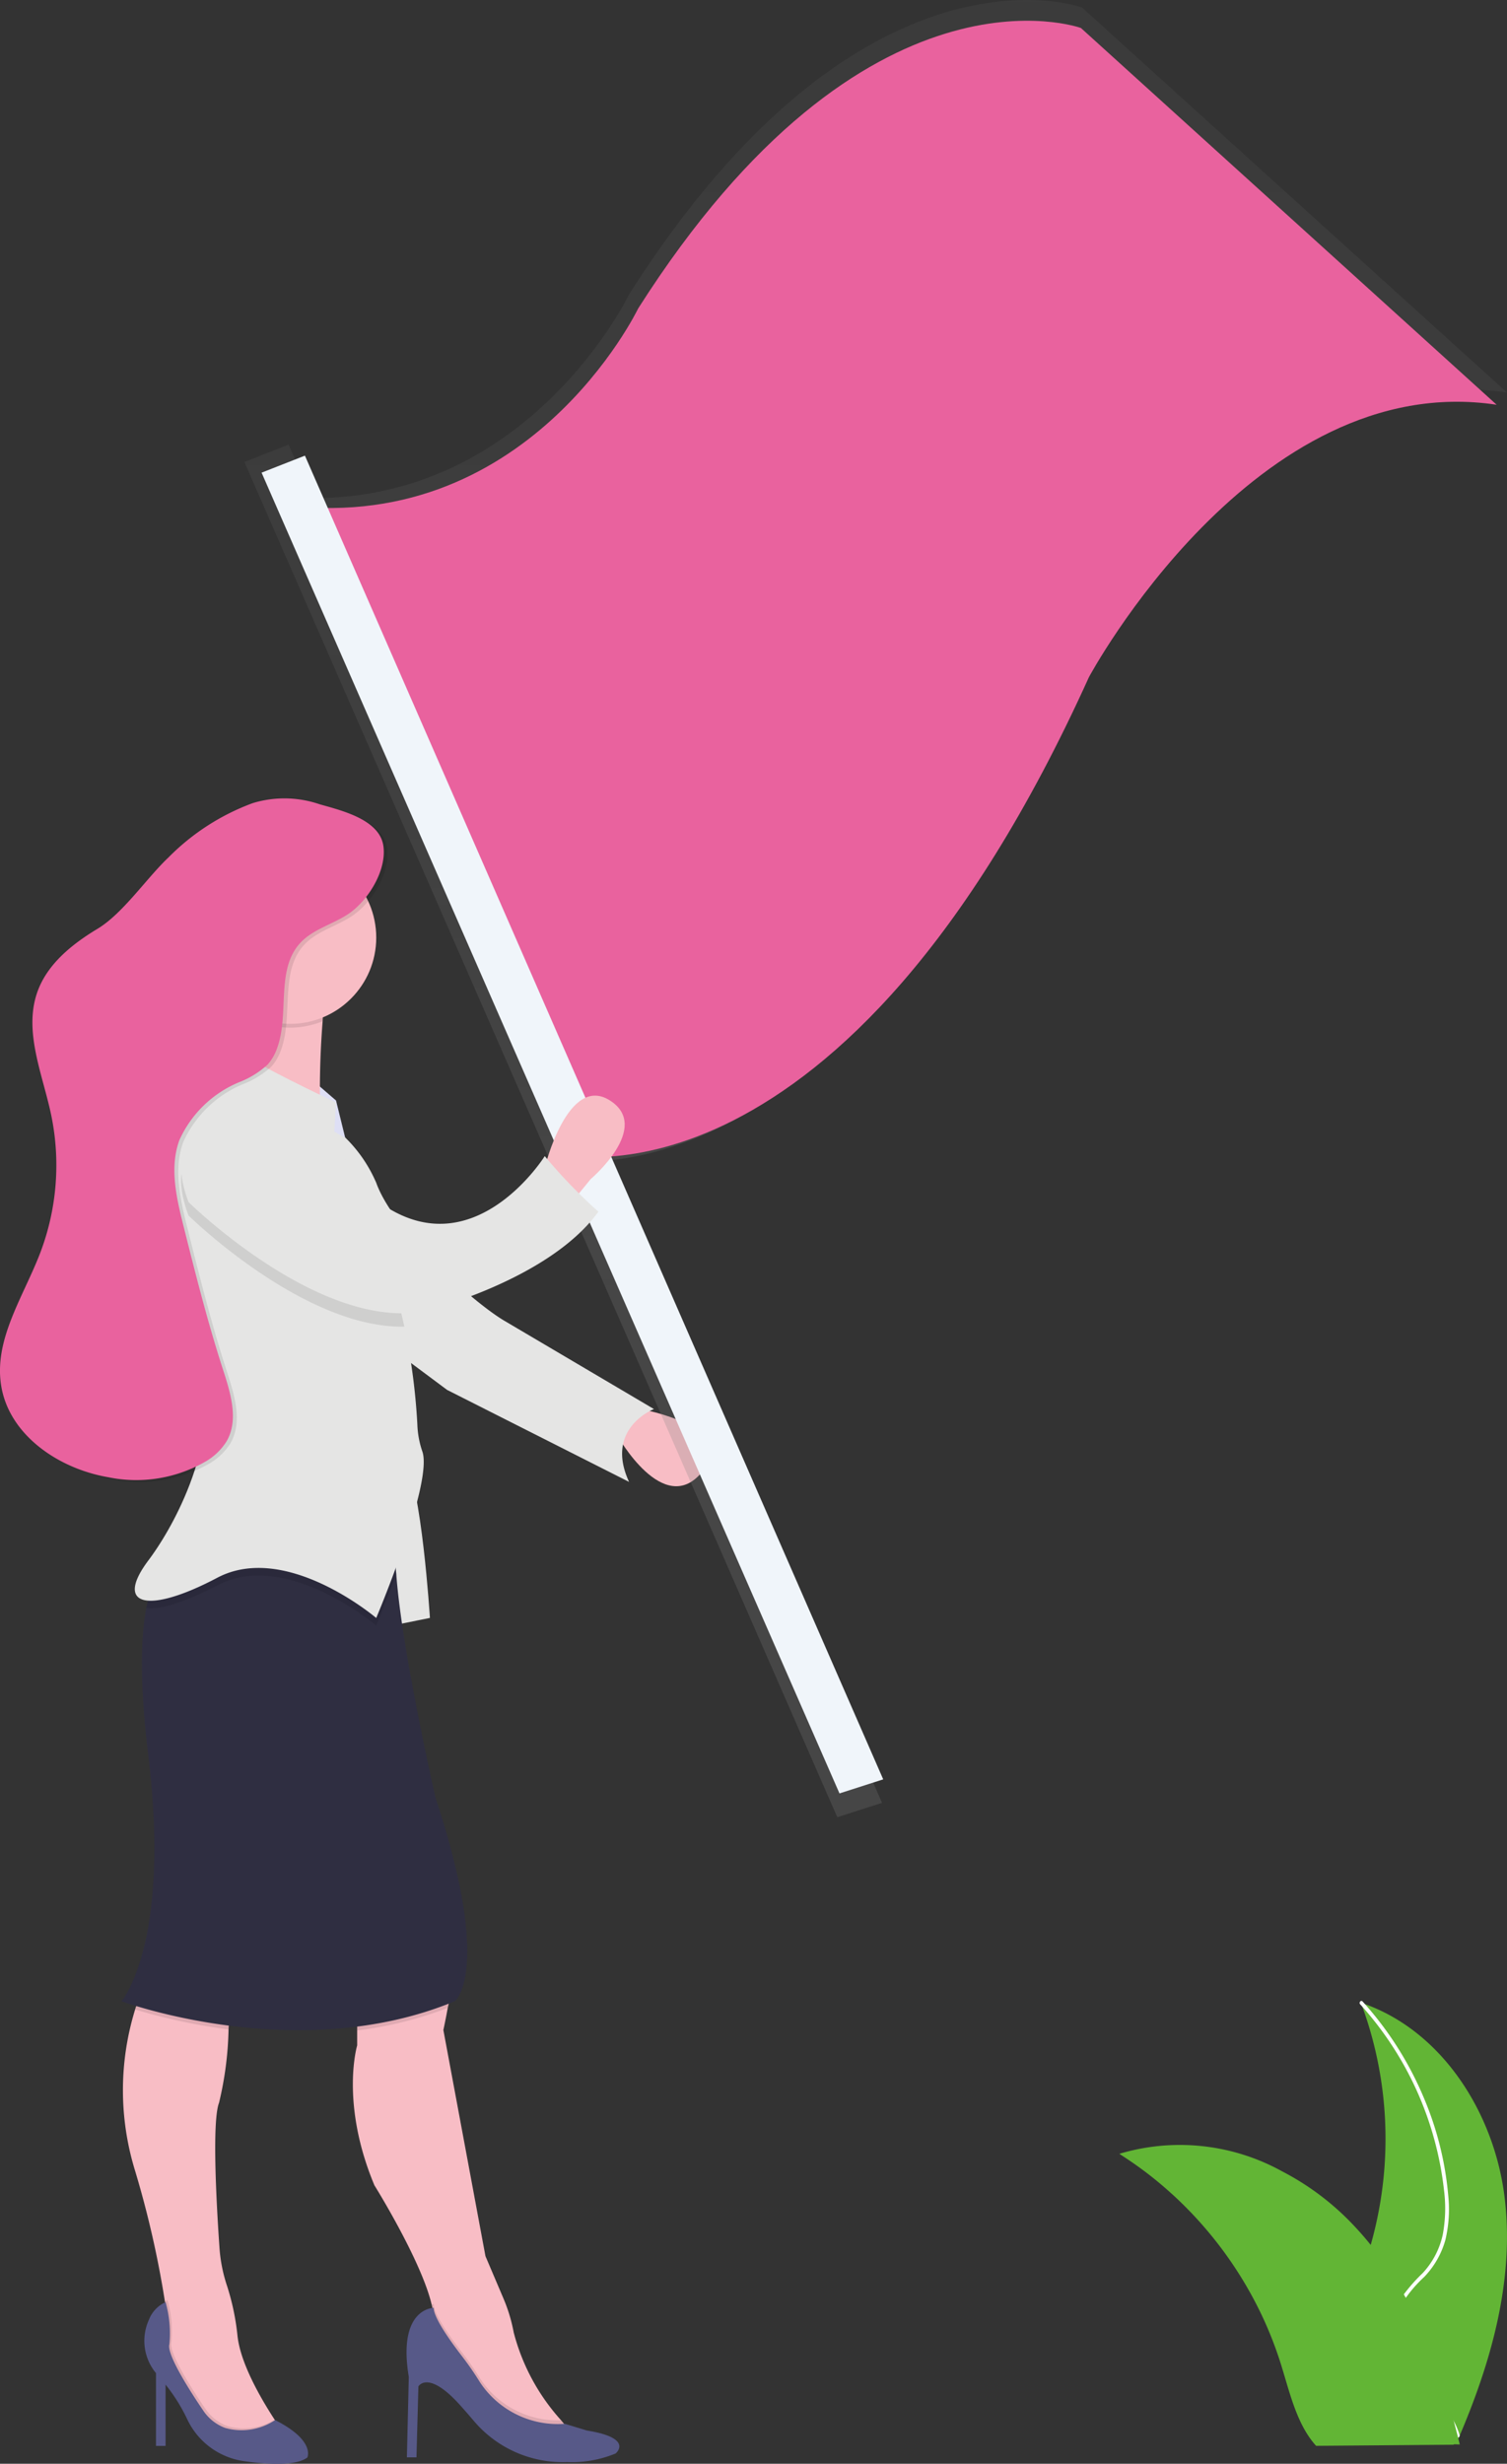
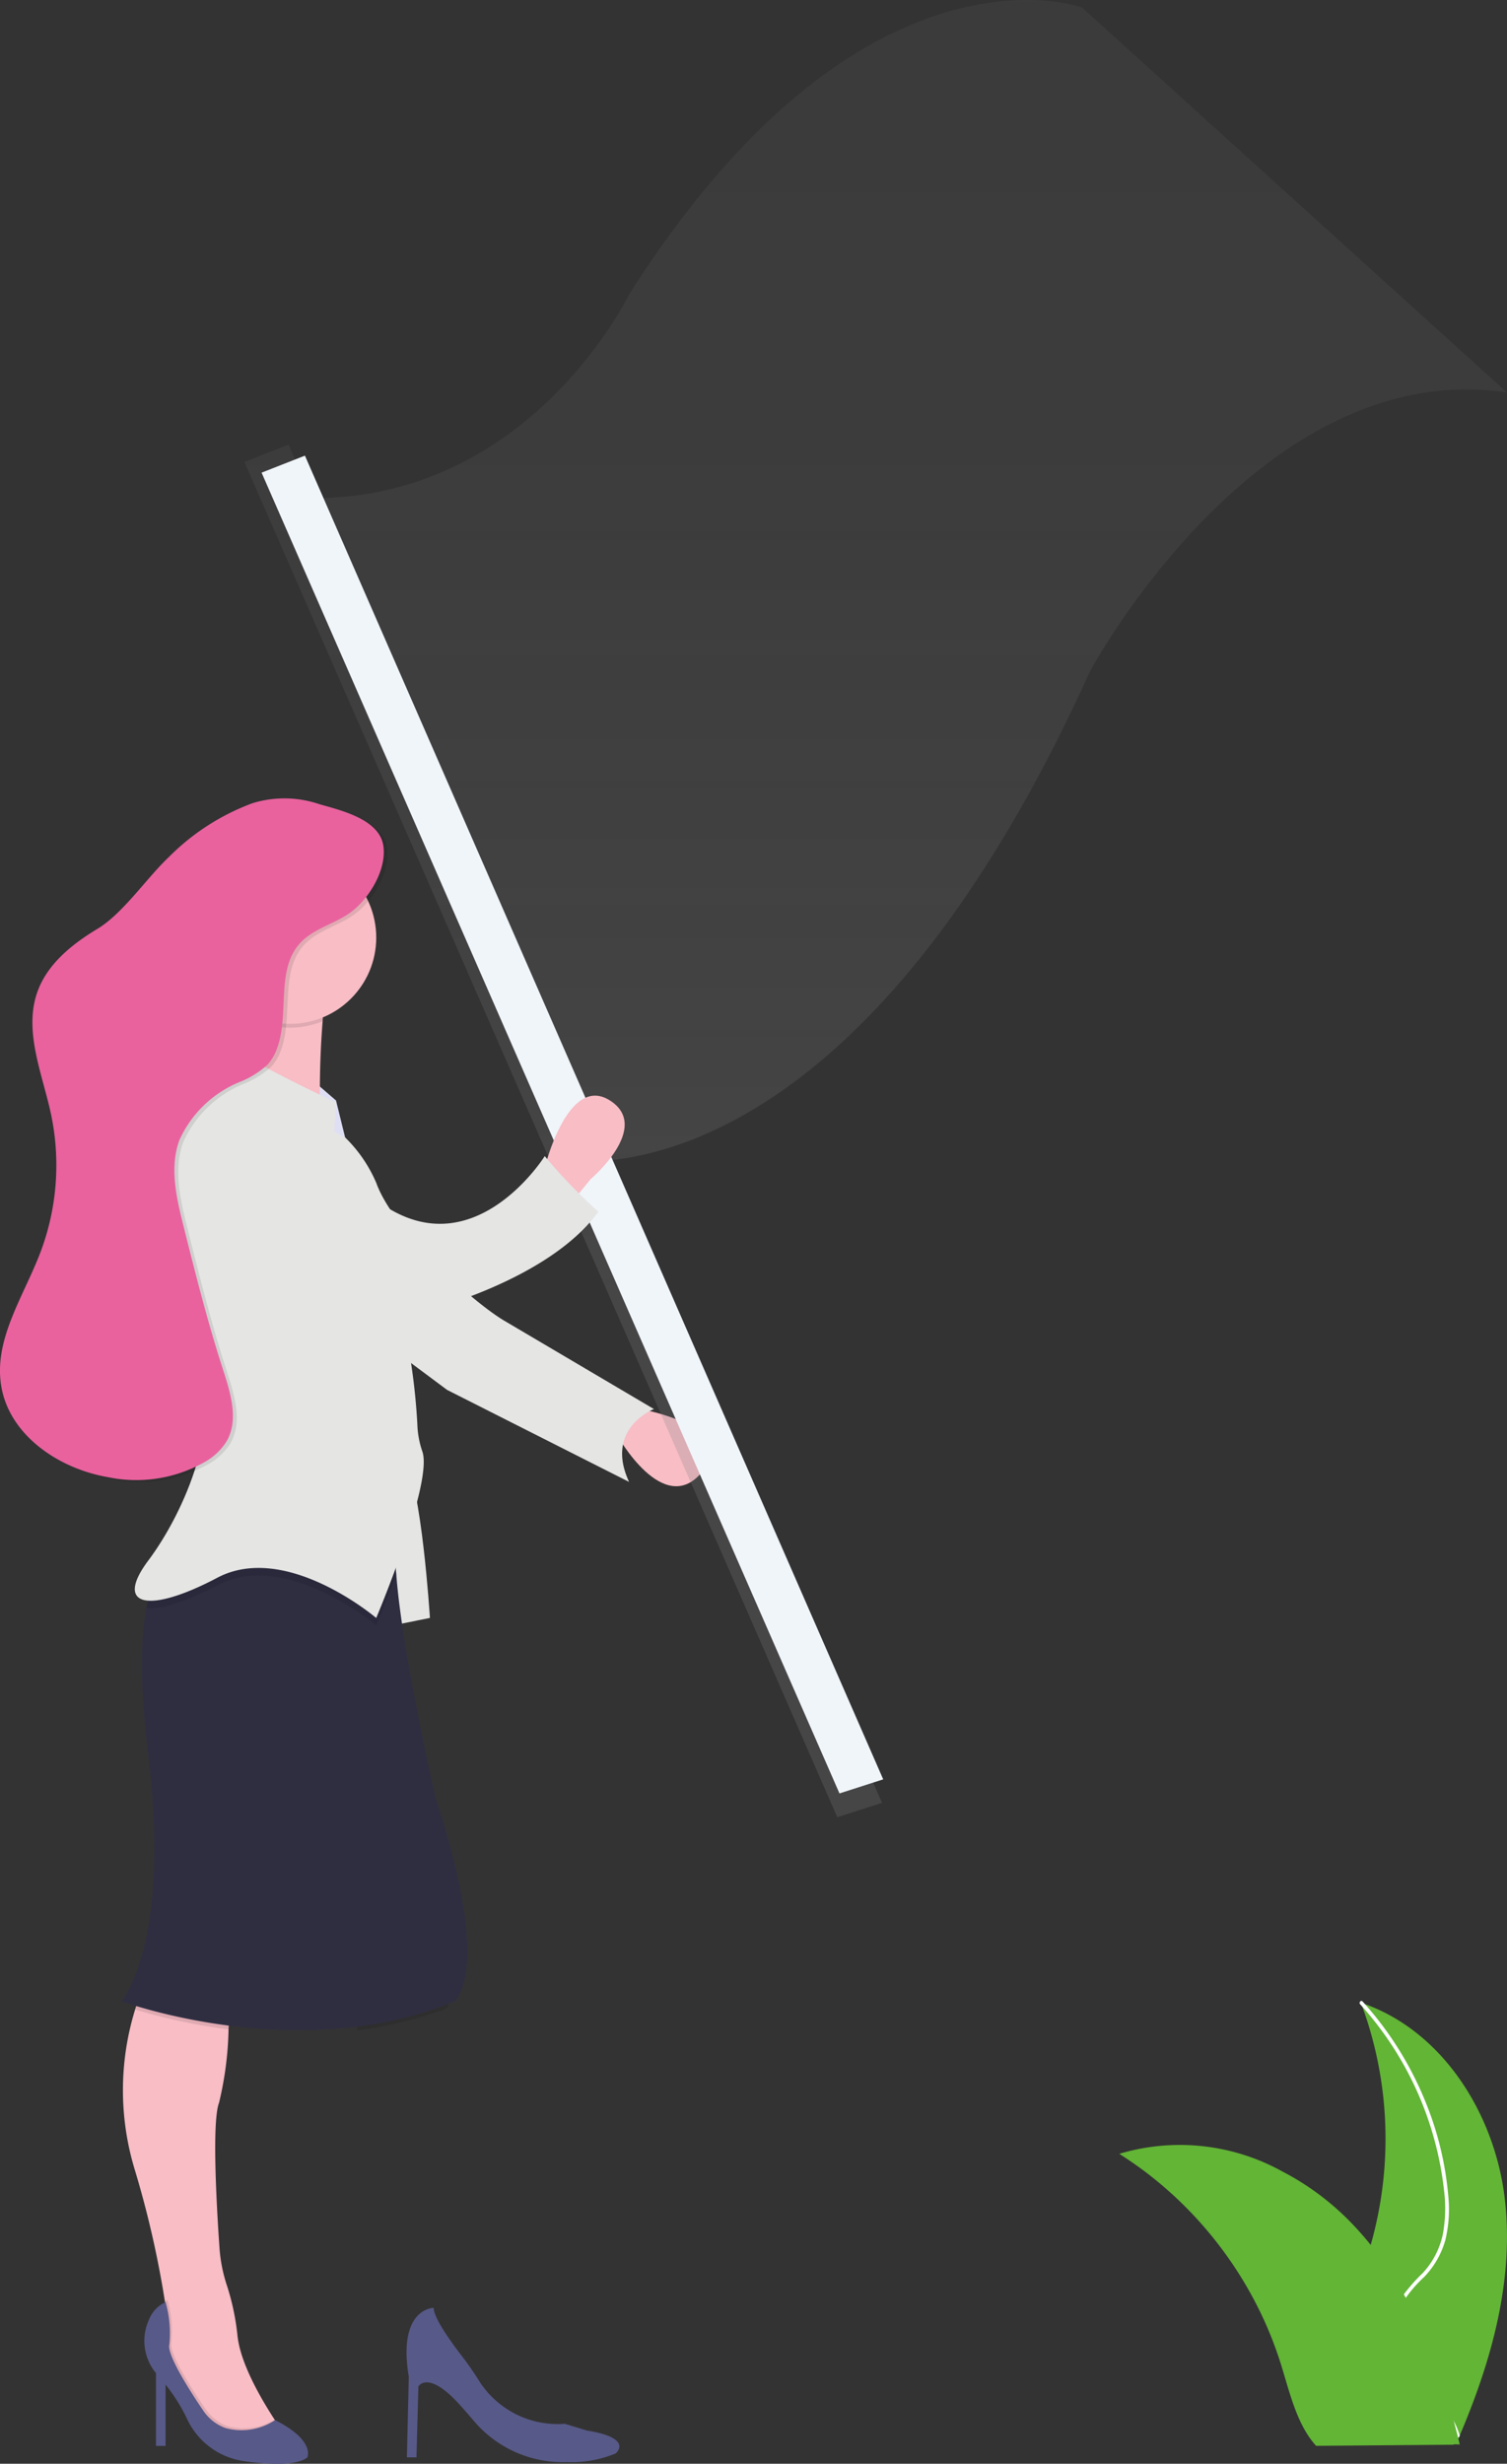
<svg xmlns="http://www.w3.org/2000/svg" width="114.576" height="187.199" viewBox="0 0 114.576 187.199">
  <rect x="0" y="0" width="114.576" height="187.199" fill="#333333" stroke="none" />
  <defs>
    <linearGradient id="linear-gradient" x1="0.786" y1="0.736" x2="0.786" y2="-0.071" gradientUnits="objectBoundingBox">
      <stop offset="0" stop-color="gray" stop-opacity="0.251" />
      <stop offset="0.54" stop-color="gray" stop-opacity="0.122" />
      <stop offset="1" stop-color="gray" stop-opacity="0.102" />
    </linearGradient>
  </defs>
  <g id="undraw_gdpr_-3-xfb" transform="translate(-46.202 -0.008)">
    <path id="パス_935" data-name="パス 935" d="M525.738,473.3s7.572,1.311,4.659,4.805-6.407-2.767-6.407-2.767Z" transform="translate(-430.836 -366.231)" fill="#f8bdc5" />
    <path id="パス_936" data-name="パス 936" d="M421.54,374.67a10.692,10.692,0,0,1,5.1,5.387c1.311,3.638,7.281,9.027,9.755,10.485s11.357,6.7,11.357,6.7-3.785,1.455-1.892,5.533l-13.833-6.988-6.258-4.659Z" transform="translate(-351.83 -290.171)" fill="#e5e5e4" />
    <path id="パス_938" data-name="パス 938" d="M463.672,6S446.995-.09,429.26,27.788c0,0-7.455,15.56-24.114,15.5l-1.785-4.069L400,40.539l45.079,102.973,3.4-1.092L427.249,93.648c7.043-.54,22.739-5.611,37.054-37.219,0,0,12.86-24,31.693-21.167Z" transform="translate(-335.219 -5.43)" fill="url(#linear-gradient)" />
-     <path id="パス_939" data-name="パス 939" d="M410.51,49.05l21.851,49.413s21.19,5.172,39.954-36.256c0,0,12.586-23.48,31-20.7L471.706,12.879s-16.315-5.95-33.661,21.313C438.043,34.192,429.581,51.869,410.51,49.05Z" transform="translate(-343.324 -10.745)" fill="#e9629e" />
    <path id="パス_955" data-name="パス 955" d="M309.21,152.593l43.937,100.353,3.325-1.069L312.505,151.3Z" transform="translate(-243.12 -116.672)" fill="#f0f5fa" />
    <path id="パス_956" data-name="パス 956" d="M499.81,374.711s1.748-7.135,4.952-5.1-1.455,5.97-1.455,5.97l-1.311,1.6Z" transform="translate(-412.19 -285.99)" fill="#f8bdc5" />
    <path id="パス_957" data-name="パス 957" d="M326.682,359.16l1.659,1.432.7,2.842-1.137-.659v-2.183l-1.224-.146Z" transform="translate(-256.592 -276.967)" fill="#dedff7" />
    <path id="パス_958" data-name="パス 958" d="M326.682,359.16l1.659,1.432.7,2.842-1.137-.659v-2.183l-1.224-.146Z" transform="translate(-256.592 -276.967)" fill="#e5e5e4" opacity="0.1" />
    <path id="パス_959" data-name="パス 959" d="M444.77,487.861l.968,12.524,2.895-.583s-.643-10.192-1.929-11.94S444.77,487.861,444.77,487.861Z" transform="translate(-369.744 -376.862)" fill="#e5e5e4" />
    <path id="パス_961" data-name="パス 961" d="M372.113,697.578l-4.659.728-2.62-2.039-1.892-5.97v-2.188a4.816,4.816,0,0,0-.053-.783,74.878,74.878,0,0,0-2.288-9.993,20.748,20.748,0,0,1,.025-12.178,10.771,10.771,0,0,1,.993-2.236h6.261s-.034,1.737-.151,3.744a25.853,25.853,0,0,1-.723,5.577c-.558,1.451-.176,8.025.034,11.025a11.671,11.671,0,0,0,.57,2.874h0a18.4,18.4,0,0,1,.8,3.812c.229,2.117,1.805,4.805,2.821,6.364C371.747,697.089,372.113,697.578,372.113,697.578Z" transform="translate(-304.151 -512.461)" fill="#f8bdc5" />
-     <path id="パス_962" data-name="パス 962" d="M453.117,693.635l-2.039.583-3.931-1.6-4.952-5.24v-2.911a5.541,5.541,0,0,0-.158-1c-.8-3.359-4.348-9.043-4.348-9.043-2.62-6.261-1.311-10.629-1.311-10.629v-4.517s6.844-2.329,7.135-1.455a10.192,10.192,0,0,1-.249,3.128c-.165.915-.332,1.675-.332,1.675l3.2,17.183,1.362,3.2a12.36,12.36,0,0,1,.787,2.6,15.89,15.89,0,0,0,3.59,6.656A17.894,17.894,0,0,0,453.117,693.635Z" transform="translate(-363.021 -508.375)" fill="#f8bdc5" />
    <path id="パス_963" data-name="パス 963" d="M382.814,779.523l-4.659.728-2.62-2.039-1.892-5.97v-2.188a4.811,4.811,0,0,0-.053-.783,1.087,1.087,0,0,1,.2-.092,8.593,8.593,0,0,1,.291,3.2c-.229.812,1.755,3.846,2.572,5.034a3.448,3.448,0,0,0,1.677,1.332,4.486,4.486,0,0,0,3.615-.49C382.448,779.033,382.814,779.523,382.814,779.523Z" transform="translate(-314.852 -594.405)" opacity="0.1" />
    <path id="パス_964" data-name="パス 964" d="M376.71,778.793a4.593,4.593,0,0,1-3.787.6,3.446,3.446,0,0,1-1.677-1.323c-.817-1.2-2.805-4.231-2.572-5.034a8.642,8.642,0,0,0-.291-3.2,2.4,2.4,0,0,0-1.259,1.323,3.846,3.846,0,0,0,.531,4.068v5.529h.728V776.1a13.235,13.235,0,0,1,1.632,2.6,5.645,5.645,0,0,0,4.348,3.217c1.874.265,3.943.364,4.805-.284C379.156,781.626,379.8,780.352,376.71,778.793Z" transform="translate(-309.593 -594.906)" fill="#575988" />
-     <path id="パス_965" data-name="パス 965" d="M473.29,780.667l-2.039.583-3.931-1.6-4.952-5.24V771.5a5.548,5.548,0,0,0-.158-1,1.1,1.1,0,0,1,.158-.016c0,.758,1.291,2.561,2.2,3.73a22.858,22.858,0,0,1,1.32,1.911,7.024,7.024,0,0,0,6.156,3.185C472.757,780.155,473.29,780.667,473.29,780.667Z" transform="translate(-383.194 -595.408)" opacity="0.1" />
    <path id="パス_966" data-name="パス 966" d="M455.947,771.74s-2.766,0-1.892,5.242l-.144,6.117h.728l.146-5.387s.728-1.311,3.2,1.455q.563.629,1.018,1.167a8.844,8.844,0,0,0,7.073,3.123,8.741,8.741,0,0,0,3.7-.65s1.455-1.165-2.185-1.748l-1.675-.51a7.088,7.088,0,0,1-6.458-3.169,22.605,22.605,0,0,0-1.323-1.92C457.24,774.3,455.947,772.5,455.947,771.74Z" transform="translate(-376.773 -596.379)" fill="#575988" />
    <path id="パス_967" data-name="パス 967" d="M364.774,662.93h6.261s-.034,1.737-.151,3.744a44.2,44.2,0,0,1-7.094-1.508A10.776,10.776,0,0,1,364.774,662.93Z" transform="translate(-307.295 -512.468)" opacity="0.1" />
    <path id="パス_968" data-name="パス 968" d="M444.326,660.947a28.984,28.984,0,0,1-6.885,1.712v-3.384s6.844-2.329,7.135-1.455A10.044,10.044,0,0,1,444.326,660.947Z" transform="translate(-364.092 -508.375)" opacity="0.1" />
    <path id="パス_969" data-name="パス 969" d="M384.516,551.177c-11.94,4.952-25.336,0-25.336,0s3.785-4.368,2.039-18.638c-.686-5.659-.563-9.119-.151-11.236.625-3.22,1.9-3.325,1.9-3.325l17.183-2.039a9.926,9.926,0,0,0-.078,2.792c.41,5.8,2.988,17.011,2.988,17.011C387.429,548.994,384.516,551.177,384.516,551.177Z" transform="translate(-303.74 -399.114)" fill="#2f2e41" />
    <path id="パス_970" data-name="パス 970" d="M399.881,323.856a9.171,9.171,0,0,0-.872,3.59,68.132,68.132,0,0,0-.149,8.2s-8.883,4.805-6.844-1.455A15.643,15.643,0,0,0,391,322.547S401.338,321.673,399.881,323.856Z" transform="translate(-328.278 -249.842)" fill="#f8bdc5" />
    <path id="パス_971" data-name="パス 971" d="M399.881,323.861a9.171,9.171,0,0,0-.872,3.59,6.553,6.553,0,0,1-6.636-1.007,14.9,14.9,0,0,0-1.373-3.89S401.339,321.678,399.881,323.861Z" transform="translate(-328.279 -249.847)" opacity="0.1" />
    <circle id="楕円形_49" data-name="楕円形 49" cx="6.554" cy="6.554" r="6.554" transform="translate(61.699 64.694)" fill="#f8bdc5" />
    <path id="パス_972" data-name="パス 972" d="M386.44,518.732c-.8,2.192-1.524,3.906-1.524,3.906s-6.844-5.826-12.085-3.057c-2.474,1.3-4.361,1.865-5.391,1.723.625-3.22,1.9-3.325,1.9-3.325l17.183-2.039A9.812,9.812,0,0,0,386.44,518.732Z" transform="translate(-310.11 -399.114)" opacity="0.1" />
    <path id="パス_973" data-name="パス 973" d="M381.954,397.9s-6.844-5.824-12.084-3.057-7.863,2.185-5.243-1.311,6.117-10.922,3.494-16.455-3.641-14.27-1.6-16.6,3.931-4.952,3.931-5.533c0,0,7.426,5.387,8.883,7.572a28.848,28.848,0,0,1,1.863,4.194c.41,1.062.844,2.229,1.272,3.4a43.3,43.3,0,0,1,1.625,5.652,47.789,47.789,0,0,1,.986,7.437,7.041,7.041,0,0,0,.371,2.027C386.323,387.557,381.954,397.9,381.954,397.9Z" transform="translate(-307.148 -274.956)" fill="#e5e5e4" />
    <path id="パス_974" data-name="パス 974" d="M401.53,358.235l-.172,3.039-8.407-6.407s-.16-1.286,2.025.023S401.53,358.235,401.53,358.235Z" transform="translate(-329.781 -274.463)" fill="#e5e5e4" />
-     <path id="パス_975" data-name="パス 975" d="M395.952,395.354c-7.691.142-16.407-8.446-16.407-8.446-3.057-8.153,7.281-6.407,7.281-6.407s.851,2.192,6.231,5.8c.41,1.062.844,2.229,1.272,3.405A43.293,43.293,0,0,1,395.952,395.354Z" transform="translate(-319.009 -294.546)" opacity="0.1" />
    <path id="パス_976" data-name="パス 976" d="M379.545,382.457s9.9,9.755,17.91,8.3c0,0,9.464-2.329,13.252-7.572a39.03,39.03,0,0,1-4.078-4.222s-5.1,8.153-11.94,3.931-7.863-6.844-7.863-6.844S376.488,374.3,379.545,382.457Z" transform="translate(-319.009 -291.113)" fill="#e5e5e4" />
    <path id="パス_977" data-name="パス 977" d="M344.387,271.605a8.261,8.261,0,0,0-5.091-.085,17.532,17.532,0,0,0-6.407,4.133c-1.643,1.549-3.451,4.249-5.384,5.412s-3.824,2.677-4.577,4.805c-1.06,3,.391,6.217,1.048,9.327a18.72,18.72,0,0,1-.824,10.478c-1.272,3.327-3.545,6.581-2.975,10.1.6,3.764,4.375,6.318,8.13,6.961a10.543,10.543,0,0,0,7.5-1.245,4.578,4.578,0,0,0,1.51-1.487c.927-1.6.318-3.618-.254-5.38-1.172-3.609-2.1-7.293-3.023-10.972-.54-2.149-1.076-4.453-.311-6.533a8.587,8.587,0,0,1,4.551-4.4,6.819,6.819,0,0,0,2.146-1.327,3.69,3.69,0,0,0,.716-1.215c.979-2.611-.119-5.979,1.771-8.032.961-1.043,2.442-1.405,3.627-2.185,1.5-.986,2.975-3.316,2.693-5.206C348.929,272.765,346.105,272.093,344.387,271.605Z" transform="translate(-273.592 -210.341)" opacity="0.1" />
    <path id="パス_978" data-name="パス 978" d="M343.107,270.965a8.261,8.261,0,0,0-5.092-.085,17.532,17.532,0,0,0-6.407,4.133c-1.643,1.549-3.451,4.249-5.384,5.412s-3.824,2.677-4.577,4.805c-1.059,3,.391,6.217,1.048,9.327a18.72,18.72,0,0,1-.824,10.478c-1.272,3.327-3.545,6.581-2.975,10.1.6,3.764,4.375,6.318,8.13,6.961a10.543,10.543,0,0,0,7.5-1.245,4.577,4.577,0,0,0,1.51-1.487c.927-1.6.318-3.618-.254-5.38-1.172-3.609-2.1-7.293-3.023-10.972-.54-2.149-1.076-4.453-.311-6.533a8.587,8.587,0,0,1,4.551-4.4,6.818,6.818,0,0,0,2.146-1.327,3.691,3.691,0,0,0,.716-1.215c.979-2.611-.119-5.979,1.771-8.032.961-1.044,2.442-1.405,3.627-2.185,1.5-.986,2.975-3.316,2.693-5.206C347.651,272.128,344.828,271.453,343.107,270.965Z" transform="translate(-272.605 -209.848)" fill="#e9629e" />
    <path id="パス_979" data-name="パス 979" d="M983.167,618.869c-.84-6.343-4.824-12.568-10.9-14.586a29.481,29.481,0,0,1,.159,20.24c-.911,2.524-2.186,5.237-1.291,7.767a6.589,6.589,0,0,0,3.394,3.514,19.557,19.557,0,0,0,4.786,1.43l.323.263C982.185,631.626,984.006,625.212,983.167,618.869Z" transform="translate(-822.597 -452.108)" fill="#62b535" />
    <path id="パス_980" data-name="パス 980" d="M975.189,604.1a25.2,25.2,0,0,1,6.376,14.131,10.85,10.85,0,0,1-.1,3.4,6.223,6.223,0,0,1-1.525,2.9,12.88,12.88,0,0,0-1.98,2.408,3.81,3.81,0,0,0-.161,3.112,9.9,9.9,0,0,0,2.219,3.255,9.723,9.723,0,0,1,2.466,3.619c.052.174.319.083.267-.091-.746-2.5-3.189-3.9-4.366-6.149a3.858,3.858,0,0,1-.288-3.384,9.984,9.984,0,0,1,1.964-2.483,6.642,6.642,0,0,0,1.6-2.779,10.023,10.023,0,0,0,.227-3.382,24.44,24.44,0,0,0-1.844-7.415,25.643,25.643,0,0,0-4.67-7.353c-.122-.134-.306.08-.185.213Z" transform="translate(-825.576 -451.807)" fill="#fff" />
    <path id="パス_981" data-name="パス 981" d="M916.168,639.786c.1.061.192.122.287.186a28.184,28.184,0,0,1,3.625,2.785c.089.078.177.158.264.238a29.706,29.706,0,0,1,6.522,8.781,28.817,28.817,0,0,1,1.613,4.076c.6,1.93,1.094,4.071,2.261,5.644a4.956,4.956,0,0,0,.389.473l10.431-.083.071-.034.417.016c-.017-.074-.037-.15-.054-.223-.01-.043-.022-.086-.032-.128s-.015-.057-.02-.083c0-.01,0-.019-.007-.026,0-.026-.012-.05-.017-.074q-.162-.638-.334-1.275s0,0,0,0a42.425,42.425,0,0,0-3.644-9.344c-.048-.088-.1-.178-.15-.266a27.569,27.569,0,0,0-2.5-3.731,24.344,24.344,0,0,0-1.636-1.841,20.241,20.241,0,0,0-5.094-3.754,16.071,16.071,0,0,0-12.083-1.43C916.37,639.72,916.27,639.752,916.168,639.786Z" transform="translate(-784.863 -476.125)" fill="#62b535" />
  </g>
</svg>